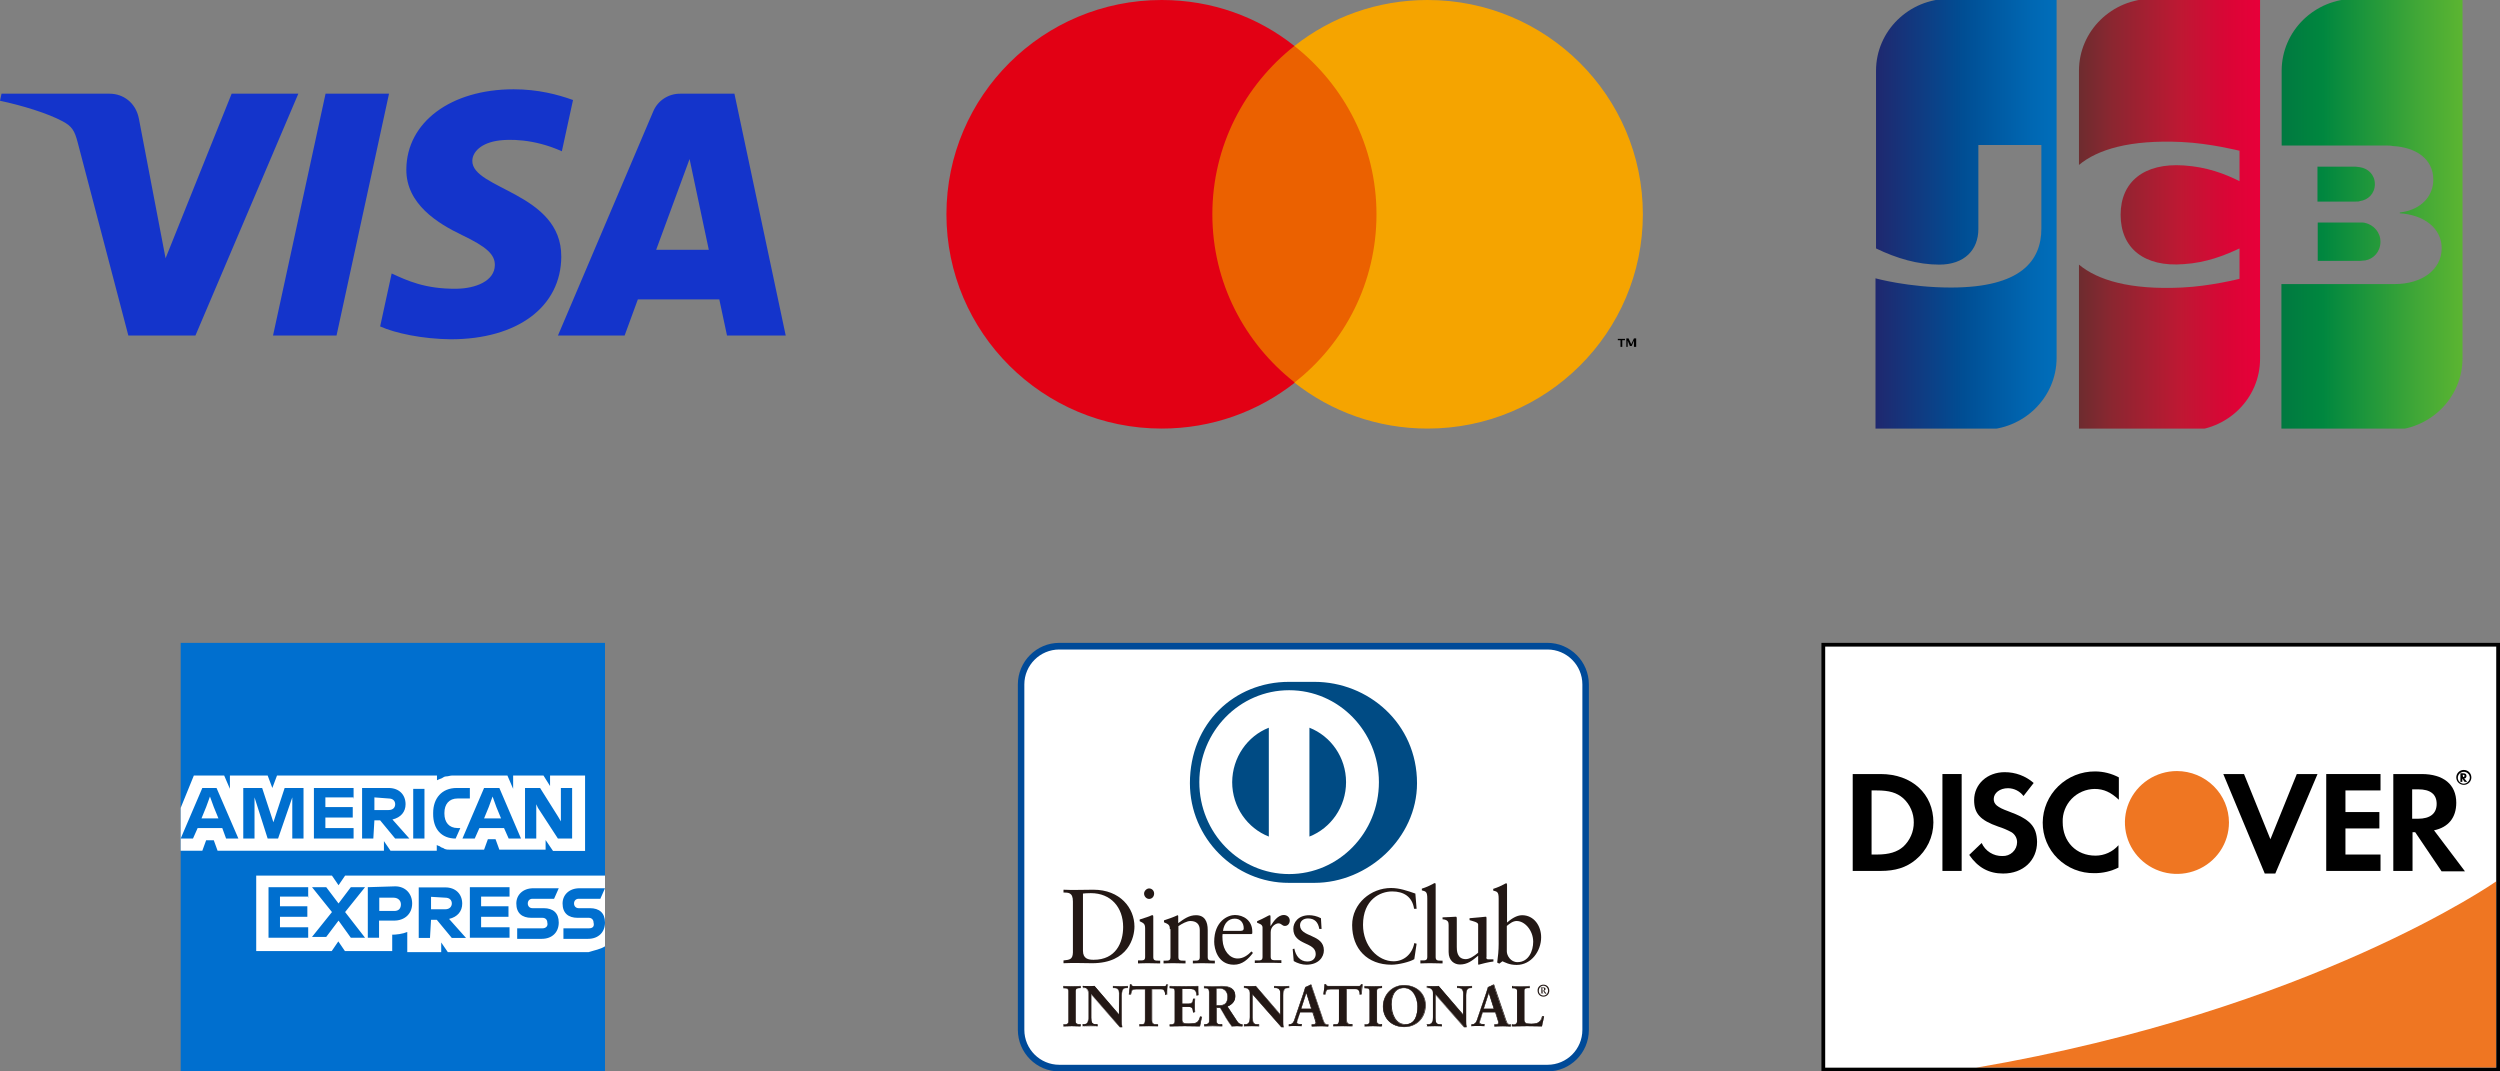
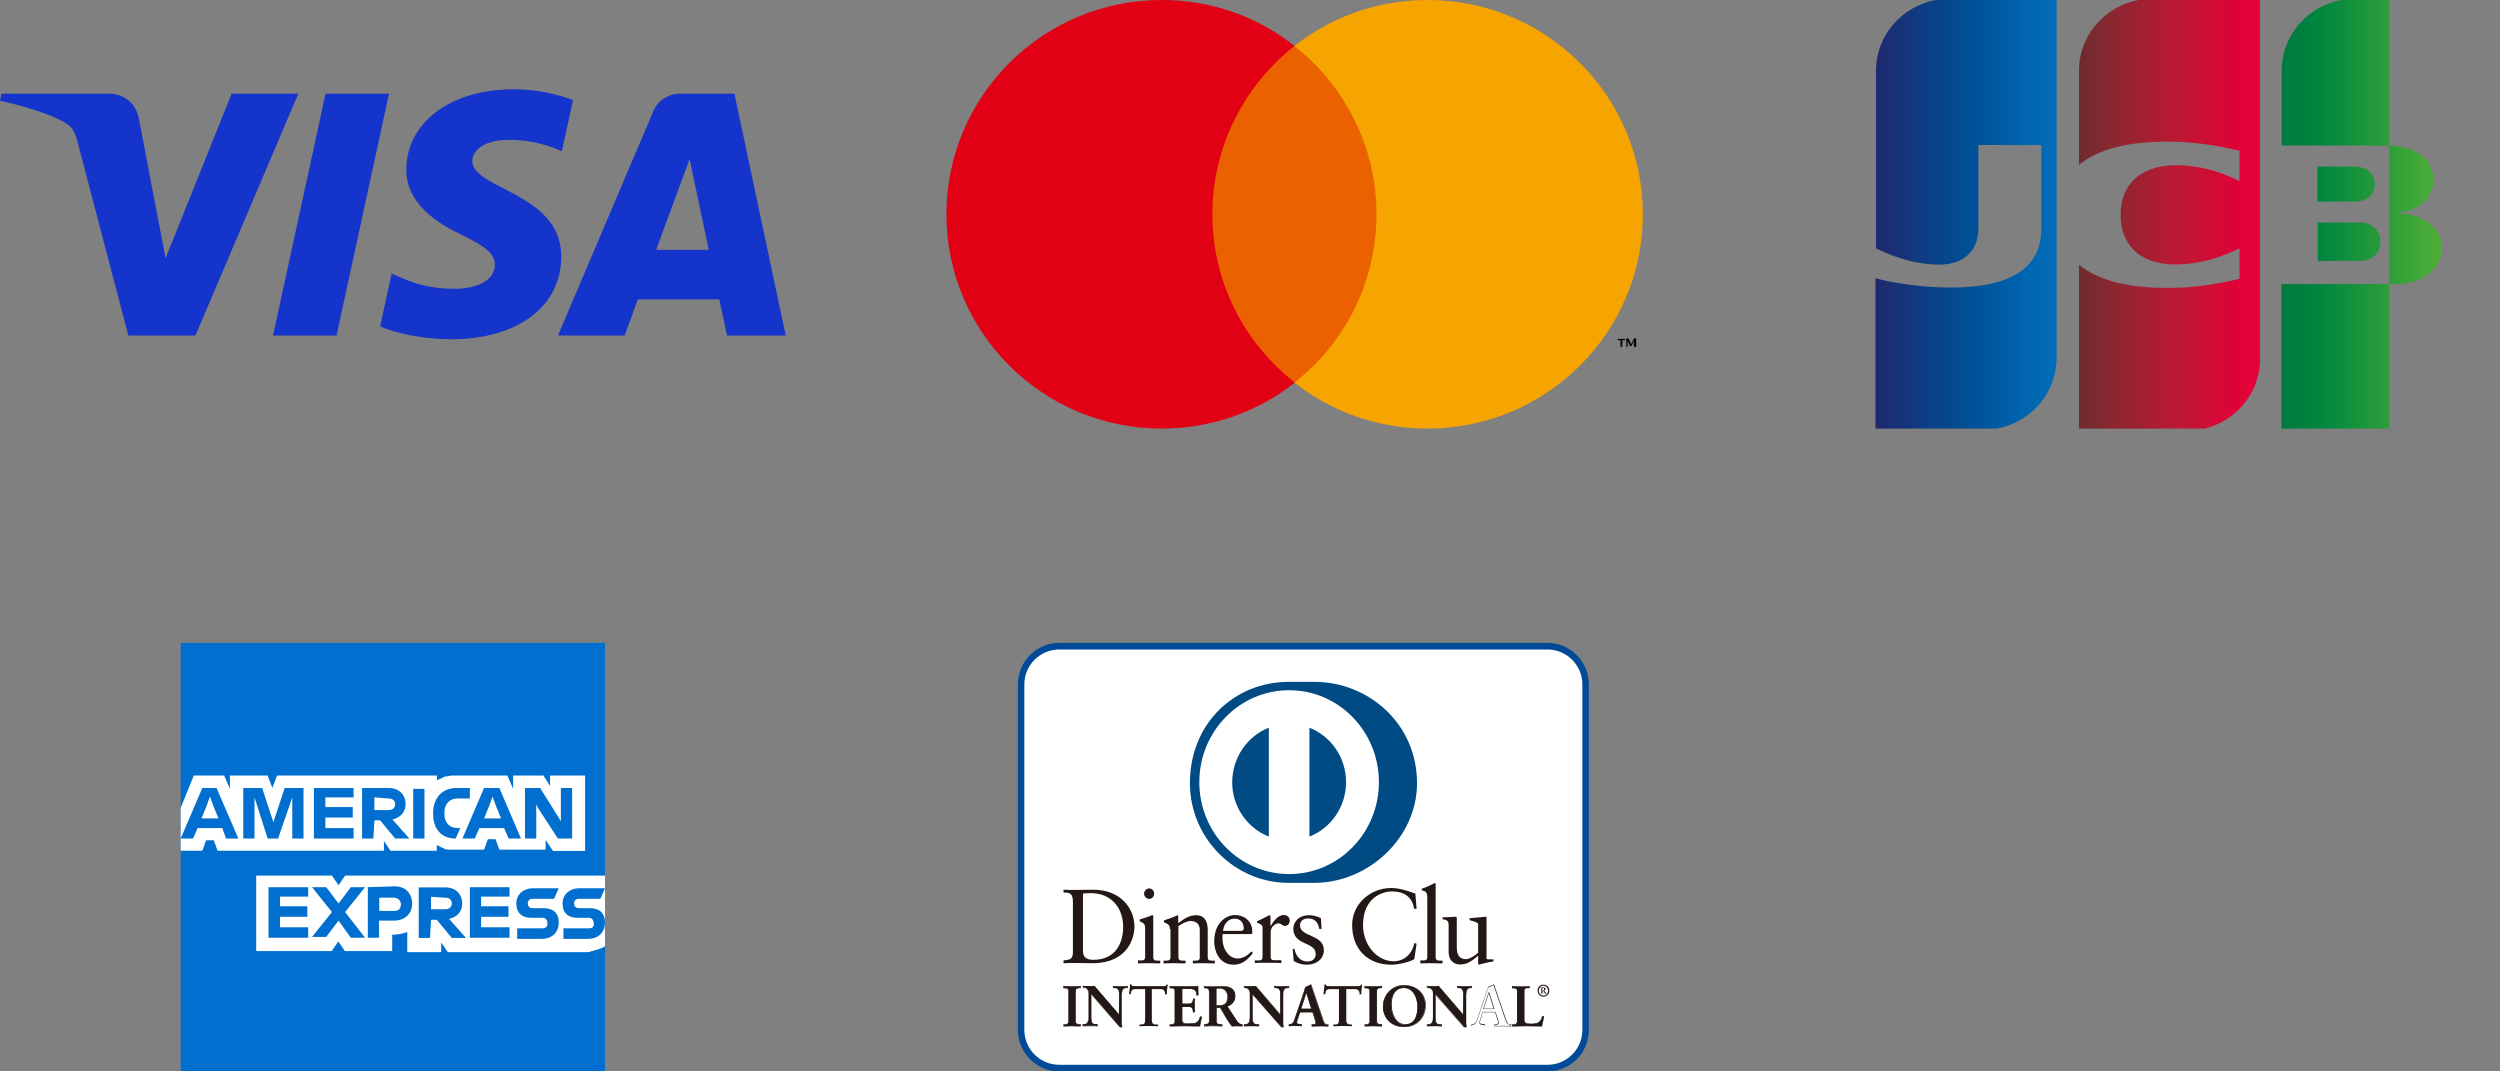
<svg xmlns="http://www.w3.org/2000/svg" viewBox="0 0 140 60" fill="none">
  <rect x="0" y="0" width="140" height="60" fill="#808080" stroke="none" />
  <g clip-path="url(#clip0_6837_75433)">
    <path d="M16.706 5.247L10.945 18.788H7.187L4.352 7.983C4.18 7.317 4.031 7.073 3.507 6.793C2.653 6.336 1.242 5.908 0 5.642L0.085 5.247H6.135C6.906 5.247 7.599 5.753 7.775 6.628L9.272 14.463L12.972 5.246L16.706 5.247ZM31.431 14.367C31.446 10.793 26.415 10.597 26.45 9C26.46 8.514 26.931 7.998 27.958 7.866C28.467 7.8 29.871 7.75 31.464 8.472L32.089 5.6C31.233 5.294 30.132 5 28.763 5C25.249 5 22.776 6.841 22.755 9.476C22.732 11.425 24.519 12.513 25.867 13.161C27.253 13.824 27.717 14.251 27.712 14.844C27.702 15.752 26.607 16.154 25.584 16.169C23.796 16.196 22.76 15.693 21.933 15.314L21.288 18.28C22.119 18.656 23.652 18.984 25.242 19C28.978 19 31.421 17.182 31.432 14.367H31.431ZM40.712 18.788H44L41.128 5.247H38.094C37.77 5.244 37.452 5.338 37.182 5.515C36.913 5.692 36.703 5.945 36.581 6.241L31.246 18.788H34.979L35.72 16.766H40.281L40.712 18.788ZM36.745 13.99L38.616 8.906L39.693 13.99H36.745ZM21.785 5.247L18.846 18.788H15.29L18.231 5.247H21.785Z" fill="#1434CB" />
    <path d="M77.762 2.575H67.215V21.45H77.762V2.575Z" fill="#EB6100" />
    <path d="M67.892 12C67.892 8.175 69.7 4.775 72.487 2.575C70.453 0.95 67.867 0 65.054 0C58.399 0 53 5.375 53 12C53 18.625 58.399 24 65.054 24C67.867 24 70.453 23.05 72.513 21.425C69.7 19.225 67.892 15.825 67.892 12Z" fill="#E20014" />
    <path d="M92 12C92 18.625 86.601 24 79.946 24C77.133 24 74.546 23.05 72.487 21.425C75.3 19.225 77.083 15.825 77.083 12C77.083 8.175 75.275 4.775 72.487 2.575C74.546 0.95 77.133 0 79.946 0C86.601 0 92 5.375 92 12Z" fill="#F5A400" />
    <path d="M90.848 19.426V19.051H90.999V18.976H90.597V19.051H90.747V19.426H90.848ZM91.626 19.426V18.951H91.501L91.35 19.276L91.199 18.951H91.074V19.426H91.149V19.076L91.275 19.376H91.375L91.501 19.076V19.426H91.626Z" fill="black" />
    <g clip-path="url(#clip1_6837_75433)">
      <path d="M129.793 14.609H132.168C132.24 14.609 132.396 14.581 132.467 14.581C132.922 14.498 133.306 14.093 133.306 13.535C133.306 13.005 132.922 12.6 132.467 12.488C132.396 12.46 132.268 12.46 132.168 12.46H129.793V14.609Z" fill="url(#paint0_linear_6837_75433)" />
-       <path d="M131.884 -0.07C129.622 -0.07 127.773 1.73 127.773 3.963V8.149H133.576C133.719 8.149 133.875 8.149 133.989 8.177C135.298 8.246 136.265 8.902 136.265 10.06C136.265 10.967 135.611 11.749 134.387 11.902V11.944C135.724 12.028 136.734 12.767 136.734 13.898C136.734 15.112 135.611 15.907 134.117 15.907H127.759V24.098H133.79C136.051 24.098 137.901 22.298 137.901 20.065V-0.07H131.884Z" fill="url(#paint1_linear_6837_75433)" />
+       <path d="M131.884 -0.07C129.622 -0.07 127.773 1.73 127.773 3.963V8.149H133.576C133.719 8.149 133.875 8.149 133.989 8.177C135.298 8.246 136.265 8.902 136.265 10.06C136.265 10.967 135.611 11.749 134.387 11.902V11.944C135.724 12.028 136.734 12.767 136.734 13.898C136.734 15.112 135.611 15.907 134.117 15.907H127.759V24.098H133.79V-0.07H131.884Z" fill="url(#paint1_linear_6837_75433)" />
      <path d="M132.993 10.312C132.993 9.781 132.609 9.432 132.154 9.363C132.111 9.363 131.997 9.335 131.926 9.335H129.778V11.288H131.926C131.997 11.288 132.125 11.288 132.154 11.26C132.609 11.204 132.993 10.842 132.993 10.312Z" fill="url(#paint2_linear_6837_75433)" />
      <path d="M109.168 -0.07C106.906 -0.07 105.057 1.73 105.057 3.963V13.912C106.209 14.47 107.404 14.819 108.599 14.819C110.021 14.819 110.789 13.981 110.789 12.823V8.121H114.317V12.795C114.317 14.609 113.165 16.102 109.253 16.102C106.877 16.102 105.028 15.586 105.028 15.586V24.07H111.059C113.321 24.07 115.17 22.27 115.17 20.037V-0.07C115.184 -0.07 109.168 -0.07 109.168 -0.07Z" fill="url(#paint3_linear_6837_75433)" />
      <path d="M120.533 -0.07C118.271 -0.07 116.422 1.73 116.422 3.963V9.237C117.46 8.372 119.267 7.814 122.183 7.953C123.747 8.023 125.412 8.442 125.412 8.442V10.144C124.572 9.726 123.577 9.349 122.296 9.265C120.077 9.112 118.755 10.172 118.755 12.028C118.755 13.912 120.092 14.972 122.296 14.791C123.577 14.707 124.572 14.302 125.412 13.912V15.614C125.412 15.614 123.762 16.032 122.183 16.102C119.267 16.242 117.46 15.684 116.422 14.819V24.125H122.453C124.715 24.125 126.564 22.326 126.564 20.093V-0.07C126.564 -0.07 120.533 -0.07 120.533 -0.07Z" fill="url(#paint4_linear_6837_75433)" />
    </g>
    <g clip-path="url(#clip2_6837_75433)">
      <path d="M33.88 48.986V36.002H10.118V60.002H33.88V52.994C33.833 52.994 33.88 48.986 33.88 48.986Z" fill="#006FCF" />
      <path d="M30.97 47.654H32.764V43.43H30.803V44.018L30.435 43.43H28.736V44.174L28.415 43.43H25.683C25.576 43.43 25.421 43.43 25.314 43.43C25.207 43.43 25.1 43.478 24.993 43.478C24.887 43.478 24.839 43.526 24.732 43.586C24.625 43.634 24.578 43.634 24.471 43.694V43.586V43.43H15.512L15.251 44.126L14.989 43.43H12.875V44.174L12.554 43.43H10.855L10.118 45.242V47.642H11.33L11.544 47.054H11.972L12.185 47.642H21.5V47.102L21.869 47.642H24.459V47.534V47.318C24.506 47.366 24.613 47.366 24.673 47.426C24.72 47.474 24.827 47.474 24.887 47.534C24.993 47.582 25.1 47.582 25.207 47.582C25.314 47.582 25.469 47.582 25.576 47.582H27.108L27.322 46.994H27.75L27.964 47.582H30.554V47.042L30.97 47.654ZM33.88 52.994V49.034H19.326L18.958 49.574L18.59 49.034H14.348V53.258H18.578L18.946 52.718L19.314 53.258H21.964V52.346H21.857C22.225 52.346 22.546 52.298 22.807 52.19V53.318H24.708V52.778L25.077 53.318H32.966C33.298 53.21 33.619 53.162 33.88 52.994Z" fill="white" />
      <path d="M32.978 51.986H31.552V52.575H32.93C33.512 52.575 33.88 52.203 33.88 51.663C33.88 51.123 33.56 50.858 33.037 50.858H32.407C32.253 50.858 32.146 50.751 32.146 50.594C32.146 50.438 32.253 50.331 32.407 50.331H33.619L33.88 49.742H32.455C31.873 49.742 31.504 50.114 31.504 50.594C31.504 51.135 31.825 51.398 32.348 51.398H32.978C33.132 51.398 33.239 51.507 33.239 51.663C33.298 51.879 33.191 51.986 32.978 51.986ZM30.387 51.986H28.962V52.575H30.34C30.922 52.575 31.29 52.203 31.29 51.663C31.29 51.123 30.97 50.858 30.447 50.858H29.817C29.663 50.858 29.556 50.751 29.556 50.594C29.556 50.438 29.663 50.331 29.817 50.331H31.029L31.29 49.742H29.865C29.282 49.742 28.914 50.114 28.914 50.594C28.914 51.135 29.235 51.398 29.758 51.398H30.387C30.542 51.398 30.649 51.507 30.649 51.663C30.708 51.879 30.542 51.986 30.387 51.986ZM28.534 50.27V49.682H26.312V52.514H28.534V51.926H26.942V51.339H28.475V50.751H26.942V50.211H28.534C28.534 50.222 28.534 50.27 28.534 50.27ZM24.934 50.27C25.195 50.27 25.302 50.426 25.302 50.594C25.302 50.751 25.195 50.919 24.934 50.919H24.138V50.222L24.934 50.27ZM24.138 51.507H24.459L25.302 52.526H26.098L25.148 51.459C25.623 51.35 25.884 51.026 25.884 50.606C25.884 50.066 25.516 49.694 24.934 49.694H23.449V52.526H24.079L24.138 51.507ZM22.451 50.642C22.451 50.858 22.344 51.014 22.082 51.014H21.239V50.27H22.035C22.285 50.27 22.451 50.426 22.451 50.642ZM20.597 49.682V52.514H21.227V51.554H22.071C22.653 51.554 23.081 51.182 23.081 50.594C23.081 50.054 22.712 49.635 22.13 49.635L20.597 49.682ZM19.647 52.514H20.443L19.326 51.075L20.443 49.682H19.647L18.958 50.594L18.269 49.682H17.473L18.59 51.075L17.473 52.467H18.269L18.958 51.554L19.647 52.514ZM17.259 50.27V49.682H15.037V52.514H17.259V51.926H15.679V51.339H17.211V50.751H15.679V50.211H17.271V50.27H17.259ZM30.126 45.242L31.243 46.959H32.039V44.127H31.409V45.998L31.255 45.734L30.245 44.127H29.401V46.959H30.031V45.038L30.126 45.242ZM27.37 45.194L27.584 44.606L27.797 45.194L28.059 45.831H27.108L27.37 45.194ZM28.486 46.959H29.176L27.964 44.127H27.108L25.896 46.959H26.585L26.847 46.37H28.225L28.486 46.959ZM25.516 46.959L25.778 46.37H25.623C25.148 46.37 24.887 46.047 24.887 45.566V45.519C24.887 45.038 25.148 44.715 25.623 44.715H26.312V44.127H25.576C24.732 44.127 24.257 44.715 24.257 45.519V45.566C24.245 46.419 24.72 46.959 25.516 46.959ZM23.14 46.959H23.77V45.675V44.175H23.14V45.614V46.959ZM21.762 44.715C22.023 44.715 22.13 44.87 22.13 45.038C22.13 45.206 22.023 45.362 21.762 45.362H20.966V44.654L21.762 44.715ZM20.966 45.938H21.287L22.13 46.959H22.926L21.976 45.891C22.451 45.782 22.712 45.459 22.712 45.038C22.712 44.498 22.344 44.127 21.762 44.127H20.277V46.959H20.906L20.966 45.938ZM19.801 44.715V44.127H17.579V46.959H19.801V46.37H18.221V45.782H19.754V45.194H18.221V44.654H19.813V44.715H19.801ZM14.989 46.959H15.572L16.368 44.654V46.959H16.997V44.127H15.94L15.31 46.047L14.681 44.127H13.623V46.959H14.253V44.654L14.989 46.959ZM11.544 45.194L11.758 44.606L11.972 45.194L12.233 45.831H11.283L11.544 45.194ZM12.661 46.959H13.35L12.126 44.127H11.33L10.118 46.959H10.807L11.069 46.37H12.447L12.661 46.959Z" fill="#006FCF" />
    </g>
    <g clip-path="url(#clip3_6837_75433)">
      <path d="M88.801 57.672C88.801 58.86 87.84 59.82 86.656 59.82H59.321C58.137 59.82 57.176 58.86 57.176 57.672V38.328C57.176 37.14 58.137 36.18 59.321 36.18H86.656C87.84 36.18 88.801 37.14 88.801 38.328V57.672Z" fill="white" />
      <path d="M57.363 38.328V57.672C57.363 58.752 58.242 59.628 59.321 59.628H86.656C87.746 59.628 88.613 58.752 88.613 57.672V38.328C88.613 37.248 87.734 36.372 86.656 36.372H59.321C58.242 36.372 57.363 37.248 57.363 38.328ZM59.321 60C58.043 60 57 58.956 57 57.672V38.328C57 37.044 58.043 36 59.321 36H86.656C87.933 36 88.977 37.044 88.977 38.328V57.672C88.977 58.968 87.933 60 86.656 60H59.321Z" fill="#004A98" />
      <path d="M60.646 53.244C60.646 53.7 60.962 53.748 61.244 53.748C62.486 53.748 62.896 52.788 62.896 51.912C62.896 50.808 62.205 50.016 61.091 50.016C60.857 50.016 60.751 50.028 60.646 50.04V53.244V53.244ZM60.083 50.484C60.083 49.956 59.813 49.992 59.556 49.98V49.824C59.778 49.836 60.013 49.836 60.236 49.836C60.482 49.836 60.81 49.824 61.232 49.824C62.721 49.824 63.529 50.844 63.529 51.888C63.529 52.476 63.201 53.94 61.161 53.94C60.868 53.94 60.599 53.928 60.329 53.928C60.071 53.928 59.813 53.928 59.556 53.94V53.784C59.896 53.748 60.071 53.736 60.083 53.34V50.484V50.484Z" fill="#231815" />
      <path d="M64.35 50.34C64.197 50.34 64.068 50.196 64.068 50.04C64.068 49.896 64.209 49.752 64.35 49.752C64.502 49.752 64.631 49.872 64.631 50.04C64.631 50.208 64.514 50.34 64.35 50.34ZM63.74 53.784H63.846C64.01 53.784 64.127 53.784 64.127 53.592V51.996C64.127 51.732 64.045 51.696 63.822 51.588V51.492C64.092 51.408 64.42 51.3 64.444 51.276C64.479 51.252 64.514 51.252 64.549 51.252C64.573 51.252 64.584 51.288 64.584 51.336V53.604C64.584 53.796 64.713 53.796 64.877 53.796H64.971V53.952C64.772 53.952 64.573 53.94 64.362 53.94C64.15 53.94 63.951 53.94 63.728 53.952V53.784H63.74Z" fill="#231815" />
      <path d="M65.511 52.032C65.511 51.816 65.452 51.756 65.183 51.648V51.54C65.429 51.456 65.663 51.384 65.945 51.252C65.956 51.252 65.98 51.264 65.98 51.312V51.696C66.308 51.456 66.589 51.252 66.976 51.252C67.468 51.252 67.632 51.612 67.632 52.08V53.604C67.632 53.796 67.761 53.796 67.925 53.796H68.031V53.952C67.832 53.952 67.632 53.94 67.421 53.94C67.21 53.94 67.011 53.94 66.8 53.952V53.796H66.906C67.07 53.796 67.187 53.796 67.187 53.604V52.08C67.187 51.744 66.988 51.576 66.659 51.576C66.472 51.576 66.179 51.732 65.991 51.864V53.604C65.991 53.796 66.12 53.796 66.284 53.796H66.39V53.952C66.191 53.952 65.991 53.94 65.78 53.94C65.569 53.94 65.37 53.94 65.159 53.952V53.796H65.265C65.429 53.796 65.546 53.796 65.546 53.604V52.032H65.511Z" fill="#231815" />
      <path d="M69.484 52.128C69.624 52.128 69.648 52.056 69.648 51.984C69.648 51.684 69.472 51.444 69.144 51.444C68.792 51.444 68.546 51.708 68.487 52.128H69.484ZM68.464 52.32C68.452 52.368 68.452 52.464 68.464 52.656C68.499 53.22 68.851 53.676 69.308 53.676C69.624 53.676 69.871 53.496 70.082 53.28L70.164 53.364C69.894 53.724 69.566 54.024 69.097 54.024C68.183 54.024 67.995 53.112 67.995 52.74C67.995 51.588 68.757 51.24 69.156 51.24C69.624 51.24 70.128 51.54 70.128 52.164C70.128 52.2 70.128 52.236 70.128 52.272L70.082 52.308H68.464V52.32Z" fill="#231815" />
      <path d="M70.269 53.784H70.421C70.585 53.784 70.702 53.784 70.702 53.592V51.936C70.702 51.756 70.491 51.72 70.397 51.672V51.588C70.82 51.408 71.042 51.252 71.101 51.252C71.136 51.252 71.148 51.264 71.148 51.324V51.852H71.159C71.3 51.624 71.546 51.24 71.898 51.24C72.038 51.24 72.226 51.336 72.226 51.552C72.226 51.708 72.121 51.852 71.957 51.852C71.781 51.852 71.781 51.708 71.581 51.708C71.488 51.708 71.159 51.84 71.159 52.2V53.58C71.159 53.772 71.277 53.772 71.441 53.772H71.757V53.928C71.441 53.916 71.195 53.916 70.948 53.916C70.714 53.916 70.468 53.916 70.269 53.928V53.784V53.784Z" fill="#231815" />
      <path d="M72.484 53.124C72.555 53.508 72.789 53.844 73.211 53.844C73.551 53.844 73.68 53.628 73.68 53.424C73.68 52.728 72.426 52.956 72.426 52.008C72.426 51.672 72.684 51.252 73.317 51.252C73.504 51.252 73.75 51.3 73.973 51.42L74.008 52.02H73.879C73.821 51.648 73.621 51.432 73.246 51.432C73.012 51.432 72.801 51.564 72.801 51.816C72.801 52.5 74.137 52.296 74.137 53.22C74.137 53.604 73.832 54.024 73.153 54.024C72.918 54.024 72.648 53.94 72.449 53.82L72.391 53.148L72.484 53.124Z" fill="#231815" />
      <path d="M79.33 50.892H79.189C79.084 50.208 78.603 49.92 77.959 49.92C77.29 49.92 76.329 50.376 76.329 51.792C76.329 52.98 77.162 53.832 78.041 53.832C78.615 53.832 79.084 53.436 79.201 52.812L79.33 52.848L79.201 53.712C78.955 53.868 78.31 54.024 77.923 54.024C76.575 54.024 75.72 53.136 75.72 51.804C75.72 50.592 76.775 49.728 77.9 49.728C78.369 49.728 78.814 49.884 79.26 50.04L79.33 50.892Z" fill="#231815" />
      <path d="M79.541 53.784H79.647C79.811 53.784 79.928 53.784 79.928 53.592V50.316C79.928 49.932 79.846 49.92 79.623 49.86V49.764C79.858 49.692 80.092 49.584 80.221 49.512C80.279 49.476 80.326 49.452 80.35 49.452C80.385 49.452 80.397 49.488 80.397 49.536V53.604C80.397 53.796 80.526 53.796 80.69 53.796H80.784V53.952C80.584 53.952 80.385 53.94 80.174 53.94C79.963 53.94 79.764 53.94 79.541 53.952V53.784V53.784Z" fill="#231815" />
      <path d="M83.233 53.616C83.233 53.724 83.292 53.724 83.397 53.724C83.467 53.724 83.549 53.724 83.632 53.724V53.844C83.385 53.868 82.916 53.988 82.799 54.024L82.776 54V53.52C82.436 53.808 82.166 54.012 81.756 54.012C81.451 54.012 81.123 53.808 81.123 53.316V51.804C81.123 51.648 81.1 51.504 80.783 51.48V51.372C80.994 51.372 81.451 51.336 81.522 51.336C81.58 51.336 81.58 51.372 81.58 51.504V53.028C81.58 53.208 81.58 53.712 82.084 53.712C82.284 53.712 82.541 53.556 82.776 53.352V51.768C82.776 51.648 82.495 51.588 82.295 51.528V51.42C82.811 51.384 83.139 51.336 83.198 51.336C83.245 51.336 83.245 51.372 83.245 51.444V53.616H83.233Z" fill="#231815" />
-       <path d="M84.382 53.28C84.382 53.508 84.593 53.88 84.98 53.88C85.601 53.88 85.859 53.256 85.859 52.74C85.859 52.104 85.39 51.576 84.933 51.576C84.722 51.576 84.546 51.72 84.382 51.852V53.28ZM84.382 51.672C84.617 51.468 84.921 51.252 85.238 51.252C85.906 51.252 86.304 51.852 86.304 52.488C86.304 53.256 85.753 54.036 84.933 54.036C84.511 54.036 84.288 53.892 84.136 53.832L83.96 53.964L83.843 53.904C83.89 53.556 83.925 53.22 83.925 52.86V50.328C83.925 49.944 83.843 49.932 83.62 49.872V49.776C83.855 49.704 84.089 49.596 84.218 49.524C84.276 49.488 84.323 49.464 84.347 49.464C84.382 49.464 84.394 49.5 84.394 49.548V51.672H84.382Z" fill="#231815" />
      <path d="M59.556 57.372H59.603C59.72 57.372 59.837 57.36 59.837 57.192V55.512C59.837 55.344 59.72 55.332 59.603 55.332H59.556V55.236C59.673 55.236 59.86 55.248 60.025 55.248C60.177 55.248 60.364 55.236 60.517 55.236V55.332H60.47C60.353 55.332 60.236 55.344 60.236 55.512V57.192C60.236 57.36 60.353 57.372 60.47 57.372H60.517V57.468C60.364 57.468 60.177 57.456 60.025 57.456C59.872 57.456 59.685 57.468 59.567 57.468V57.372H59.556Z" fill="#231815" />
      <path d="M60.493 57.456V57.384H60.458C60.341 57.384 60.212 57.36 60.212 57.192V55.512C60.212 55.332 60.341 55.32 60.458 55.32H60.493V55.248C60.353 55.248 60.165 55.26 60.013 55.26C59.86 55.26 59.685 55.248 59.567 55.248V55.32H59.603C59.72 55.32 59.849 55.344 59.849 55.512V57.192C59.849 57.372 59.72 57.384 59.603 57.384H59.567V57.456C59.685 57.456 59.86 57.444 60.013 57.444C60.165 57.444 60.341 57.456 60.493 57.456ZM60.505 57.48C60.353 57.48 60.165 57.468 60.013 57.468C59.86 57.468 59.673 57.48 59.556 57.48H59.544V57.468V57.372V57.36H59.556H59.603C59.72 57.36 59.825 57.348 59.825 57.192V55.512C59.825 55.356 59.72 55.344 59.603 55.344H59.544V55.32V55.212H59.556C59.673 55.212 59.872 55.224 60.025 55.224C60.177 55.224 60.364 55.212 60.517 55.212V55.224V55.332H60.505H60.458C60.341 55.332 60.236 55.344 60.236 55.5V57.18C60.236 57.336 60.341 57.348 60.458 57.348H60.517V57.36V57.468H60.505V57.48Z" fill="#231815" />
      <path d="M62.662 56.832L62.673 55.62C62.673 55.356 62.498 55.32 62.404 55.32H62.333V55.224C62.486 55.224 62.627 55.236 62.767 55.236C62.896 55.236 63.025 55.224 63.154 55.224V55.32H63.095C62.966 55.32 62.814 55.344 62.814 55.728V57.192C62.814 57.3 62.814 57.42 62.837 57.516H62.72L61.103 55.668V56.988C61.103 57.264 61.161 57.36 61.396 57.36H61.454V57.456C61.325 57.456 61.185 57.444 61.056 57.444C60.915 57.444 60.774 57.456 60.634 57.456V57.36H60.681C60.892 57.36 60.962 57.204 60.962 56.952V55.596C60.962 55.416 60.821 55.308 60.681 55.308H60.645V55.212C60.763 55.212 60.892 55.224 61.009 55.224C61.103 55.224 61.196 55.212 61.29 55.212L62.662 56.832Z" fill="#231815" />
      <path d="M62.72 57.504H62.826C62.814 57.408 62.814 57.3 62.814 57.192V55.728C62.814 55.344 62.966 55.308 63.107 55.308H63.142V55.236C63.013 55.236 62.896 55.248 62.767 55.248C62.627 55.248 62.486 55.236 62.345 55.236V55.308H62.392C62.486 55.308 62.673 55.356 62.673 55.62V56.832L62.662 56.844L62.65 56.856L61.255 55.248C61.161 55.248 61.068 55.26 60.974 55.26C60.856 55.26 60.739 55.248 60.622 55.248V55.32H60.645C60.798 55.32 60.939 55.44 60.939 55.62V56.976C60.939 57.228 60.868 57.396 60.645 57.396H60.61V57.468C60.751 57.468 60.88 57.456 61.021 57.456C61.15 57.456 61.279 57.468 61.407 57.468V57.396H61.372C61.126 57.396 61.068 57.288 61.068 57.012V55.656L62.72 57.504ZM62.837 57.528H62.709L61.114 55.716V57C61.114 57.276 61.161 57.36 61.396 57.36H61.466V57.372V57.48H61.454C61.314 57.48 61.185 57.468 61.056 57.468C60.915 57.468 60.775 57.48 60.634 57.48H60.622V57.468V57.36H60.634H60.681C60.892 57.36 60.95 57.228 60.95 56.964V55.608C60.95 55.44 60.81 55.332 60.681 55.332H60.622V55.32V55.212H60.634C60.751 55.212 60.88 55.224 60.997 55.224C61.091 55.224 61.185 55.212 61.29 55.212L62.662 56.796V55.62C62.662 55.368 62.498 55.332 62.404 55.332H62.322V55.32V55.212H62.333C62.486 55.212 62.627 55.224 62.767 55.224C62.896 55.224 63.025 55.212 63.154 55.212H63.166V55.224V55.332H63.154H63.095C62.966 55.332 62.837 55.344 62.826 55.728V57.192C62.826 57.3 62.826 57.42 62.849 57.516V57.528H62.837V57.528Z" fill="#231815" />
      <path d="M63.611 55.392C63.377 55.392 63.365 55.452 63.318 55.68H63.225C63.236 55.596 63.248 55.5 63.26 55.404C63.272 55.308 63.283 55.224 63.283 55.128H63.353C63.377 55.224 63.459 55.224 63.541 55.224H65.159C65.241 55.224 65.323 55.224 65.323 55.128L65.393 55.14C65.381 55.224 65.37 55.308 65.358 55.404C65.346 55.488 65.346 55.572 65.346 55.668L65.252 55.704C65.241 55.584 65.229 55.392 65.018 55.392H64.502V57.096C64.502 57.348 64.608 57.372 64.76 57.372H64.854V57.468C64.737 57.468 64.514 57.456 64.338 57.456C64.151 57.456 63.928 57.468 63.811 57.468V57.372H63.869C64.045 57.372 64.127 57.36 64.127 57.108V55.392H63.611V55.392Z" fill="#231815" />
-       <path d="M64.854 57.48C64.725 57.48 64.514 57.468 64.338 57.468C64.151 57.468 63.928 57.48 63.811 57.48H63.799V57.468V57.36H63.811H63.869C64.045 57.36 64.115 57.348 64.115 57.108V55.404H63.611V55.392V55.38H64.139V57.108C64.139 57.36 64.033 57.396 63.869 57.396H63.822V57.468C63.951 57.468 64.162 57.456 64.338 57.456C64.502 57.456 64.713 57.468 64.831 57.468V57.396H64.784C64.631 57.396 64.514 57.36 64.514 57.108V55.392H65.041C65.252 55.392 65.276 55.572 65.288 55.692L65.358 55.668C65.358 55.584 65.358 55.5 65.37 55.416C65.381 55.332 65.393 55.248 65.405 55.164L65.358 55.152C65.346 55.248 65.252 55.248 65.182 55.248H63.553H63.541C63.471 55.248 63.389 55.248 63.353 55.152H63.307C63.307 55.236 63.295 55.332 63.283 55.416C63.272 55.5 63.26 55.584 63.248 55.668H63.318C63.365 55.44 63.389 55.368 63.623 55.38V55.392V55.404C63.389 55.404 63.4 55.452 63.342 55.68V55.692H63.33H63.213V55.68C63.225 55.596 63.236 55.5 63.248 55.404C63.26 55.32 63.272 55.224 63.272 55.14V55.128H63.283H63.365V55.14C63.389 55.224 63.447 55.224 63.529 55.224H63.541H65.159C65.241 55.224 65.311 55.224 65.311 55.14V55.128H65.323L65.417 55.14V55.152C65.405 55.236 65.393 55.32 65.381 55.416C65.37 55.5 65.37 55.584 65.37 55.68V55.692H65.358L65.252 55.728V55.704C65.241 55.584 65.229 55.404 65.03 55.404H64.526V57.096C64.526 57.336 64.62 57.36 64.772 57.36H64.842V57.372V57.48H64.854Z" fill="#231815" />
      <path d="M65.511 57.372H65.558C65.675 57.372 65.792 57.36 65.792 57.192V55.512C65.792 55.344 65.675 55.332 65.558 55.332H65.511V55.236C65.698 55.236 66.026 55.248 66.296 55.248C66.554 55.248 66.882 55.236 67.093 55.236C67.093 55.368 67.093 55.584 67.105 55.728L67.011 55.752C66.999 55.548 66.964 55.38 66.624 55.38H66.191V56.22H66.566C66.753 56.22 66.8 56.112 66.812 55.944H66.906C66.894 56.064 66.894 56.196 66.894 56.316C66.894 56.436 66.894 56.556 66.906 56.676L66.812 56.7C66.788 56.508 66.788 56.388 66.566 56.388H66.191V57.132C66.191 57.336 66.366 57.336 66.577 57.336C66.953 57.336 67.117 57.312 67.21 56.94L67.292 56.964C67.257 57.132 67.21 57.3 67.187 57.468C66.988 57.468 66.624 57.456 66.343 57.456C66.062 57.456 65.687 57.468 65.511 57.468V57.372Z" fill="#231815" />
      <path d="M67.175 57.456C67.199 57.288 67.234 57.132 67.281 56.976L67.222 56.964C67.128 57.324 66.941 57.36 66.577 57.348C66.378 57.348 66.179 57.348 66.179 57.12V56.364H66.566C66.788 56.364 66.812 56.496 66.824 56.676L66.894 56.664C66.882 56.544 66.882 56.424 66.882 56.304C66.882 56.184 66.882 56.064 66.894 55.944H66.824C66.8 56.112 66.753 56.232 66.566 56.232H66.179V55.368H66.624C66.953 55.368 66.999 55.536 67.023 55.74L67.093 55.716C67.093 55.62 67.081 55.512 67.081 55.404C67.081 55.344 67.081 55.296 67.081 55.248C66.87 55.248 66.554 55.26 66.296 55.26C66.038 55.26 65.722 55.248 65.534 55.248V55.32H65.558C65.675 55.32 65.804 55.344 65.804 55.512V57.192C65.804 57.372 65.675 57.384 65.558 57.384H65.522V57.456C65.71 57.456 66.062 57.444 66.343 57.444C66.624 57.444 66.976 57.456 67.175 57.456ZM67.187 57.48C66.988 57.48 66.624 57.468 66.343 57.468C66.062 57.468 65.687 57.48 65.511 57.48H65.499V57.468V57.372V57.36H65.511H65.558C65.675 57.36 65.769 57.348 65.78 57.192V55.512C65.78 55.356 65.675 55.344 65.558 55.344H65.499V55.32V55.212H65.511C65.698 55.212 66.026 55.224 66.296 55.224C66.554 55.224 66.882 55.212 67.093 55.212H67.105V55.224C67.105 55.272 67.105 55.332 67.105 55.392C67.105 55.5 67.105 55.62 67.117 55.716V55.728H67.105L66.999 55.752V55.74C66.976 55.536 66.953 55.38 66.636 55.38H66.214V56.196H66.577C66.753 56.196 66.788 56.1 66.812 55.932V55.92H66.824H66.929V55.932C66.917 56.052 66.917 56.184 66.917 56.304C66.917 56.424 66.917 56.544 66.929 56.664V56.676H66.917L66.812 56.7V56.688C66.788 56.496 66.788 56.388 66.577 56.388H66.214V57.12C66.214 57.312 66.378 57.312 66.577 57.312C66.953 57.312 67.105 57.288 67.199 56.928V56.916H67.21L67.316 56.94V56.952C67.281 57.12 67.234 57.288 67.21 57.456L67.187 57.48Z" fill="#231815" />
      <path d="M68.112 56.316H68.265C68.581 56.316 68.745 56.196 68.745 55.812C68.745 55.524 68.57 55.344 68.288 55.344C68.195 55.344 68.159 55.356 68.112 55.356V56.316V56.316ZM67.714 55.572C67.714 55.344 67.585 55.332 67.491 55.332H67.433V55.236C67.538 55.236 67.726 55.248 67.913 55.248C68.101 55.248 68.253 55.236 68.417 55.236C68.816 55.236 69.167 55.344 69.167 55.8C69.167 56.088 68.98 56.268 68.734 56.364L69.273 57.18C69.367 57.312 69.425 57.348 69.578 57.372V57.468C69.472 57.468 69.378 57.456 69.273 57.456C69.179 57.456 69.074 57.468 68.98 57.468C68.734 57.144 68.534 56.796 68.323 56.424H68.112V57.108C68.112 57.36 68.23 57.36 68.37 57.36H68.429V57.456C68.253 57.456 68.066 57.444 67.89 57.444C67.737 57.444 67.597 57.456 67.433 57.456V57.36H67.491C67.608 57.36 67.714 57.3 67.714 57.192V55.572Z" fill="#231815" />
      <path d="M68.265 56.292C68.57 56.292 68.734 56.184 68.734 55.812C68.734 55.536 68.558 55.356 68.288 55.356C68.206 55.356 68.159 55.368 68.124 55.368V56.292H68.265V56.292ZM68.112 56.328H68.101V55.344H68.112C68.159 55.344 68.195 55.332 68.288 55.332C68.57 55.332 68.757 55.524 68.757 55.812C68.757 56.196 68.581 56.328 68.265 56.328H68.112V56.328ZM68.112 56.412H68.323V56.424C68.523 56.796 68.734 57.144 68.968 57.456C69.062 57.456 69.167 57.444 69.261 57.444C69.367 57.444 69.46 57.456 69.554 57.456V57.384C69.402 57.36 69.343 57.324 69.249 57.192L68.699 56.352L68.71 56.34C68.956 56.244 69.132 56.064 69.132 55.788C69.132 55.344 68.792 55.236 68.406 55.236C68.241 55.236 68.089 55.248 67.901 55.248C67.714 55.248 67.526 55.236 67.433 55.236V55.308H67.48C67.573 55.308 67.714 55.32 67.714 55.56V57.192C67.714 57.324 67.597 57.384 67.48 57.384H67.433V57.456C67.585 57.456 67.726 57.444 67.878 57.444C68.054 57.444 68.23 57.456 68.406 57.456V57.384H68.37C68.23 57.384 68.101 57.36 68.101 57.108V56.412H68.112V56.412ZM69.578 57.48C69.472 57.48 69.378 57.468 69.273 57.468C69.179 57.468 69.074 57.48 68.968 57.48C68.722 57.156 68.523 56.808 68.323 56.448H68.136V57.12C68.136 57.36 68.23 57.36 68.382 57.36H68.452V57.372V57.48H68.441C68.265 57.48 68.077 57.468 67.901 57.468C67.749 57.468 67.608 57.48 67.444 57.48H67.433V57.468V57.36H67.491C67.608 57.36 67.702 57.312 67.702 57.204V55.572C67.702 55.344 67.597 55.344 67.491 55.344H67.421V55.32V55.212H67.433C67.538 55.212 67.726 55.224 67.913 55.224C68.101 55.224 68.253 55.212 68.417 55.212C68.816 55.212 69.179 55.32 69.179 55.788C69.179 56.076 68.992 56.256 68.745 56.364L69.273 57.168C69.355 57.3 69.414 57.336 69.566 57.36H69.578V57.372V57.48V57.48Z" fill="#231815" />
      <path d="M71.699 56.832V55.62C71.699 55.356 71.523 55.32 71.429 55.32H71.359V55.224C71.511 55.224 71.652 55.236 71.793 55.236C71.921 55.236 72.05 55.224 72.179 55.224V55.32H72.132C72.004 55.32 71.851 55.344 71.851 55.728V57.192C71.851 57.3 71.851 57.42 71.875 57.516H71.757L70.14 55.68V57C70.14 57.276 70.198 57.372 70.433 57.372H70.491V57.468C70.362 57.468 70.222 57.456 70.093 57.456C69.952 57.456 69.812 57.468 69.671 57.468V57.372H69.718C69.929 57.372 69.999 57.216 69.999 56.964V55.608C69.999 55.428 69.858 55.32 69.718 55.32H69.683V55.224C69.8 55.224 69.929 55.236 70.046 55.236C70.14 55.236 70.234 55.224 70.327 55.224L71.699 56.832Z" fill="#231815" />
      <path d="M71.769 57.504H71.875C71.863 57.408 71.863 57.3 71.863 57.192V55.728C71.863 55.344 72.027 55.308 72.156 55.308H72.191V55.236C72.062 55.236 71.945 55.248 71.816 55.248C71.675 55.248 71.535 55.236 71.394 55.236V55.308H71.453C71.546 55.308 71.734 55.356 71.734 55.62V56.832V56.844L71.722 56.856L70.327 55.248C70.234 55.248 70.14 55.26 70.046 55.26C69.929 55.26 69.812 55.248 69.694 55.248V55.32H69.718C69.87 55.32 70.011 55.44 70.011 55.62V56.976C70.011 57.228 69.941 57.396 69.718 57.396H69.683V57.468C69.823 57.468 69.952 57.456 70.093 57.456C70.222 57.456 70.351 57.468 70.48 57.468V57.396H70.445C70.198 57.396 70.14 57.288 70.14 57.012V55.656L71.769 57.504ZM71.886 57.528H71.757L70.163 55.716V57C70.163 57.276 70.21 57.36 70.445 57.36H70.515V57.372V57.48H70.503C70.362 57.48 70.234 57.468 70.105 57.468C69.964 57.468 69.823 57.48 69.683 57.48H69.659V57.468V57.36H69.671H69.718C69.929 57.36 69.987 57.228 69.987 56.964V55.608C69.987 55.44 69.847 55.332 69.718 55.332H69.659V55.32V55.212H69.671C69.788 55.212 69.917 55.224 70.034 55.224C70.128 55.224 70.222 55.212 70.327 55.212L71.699 56.796V55.62C71.699 55.368 71.535 55.332 71.441 55.332H71.359V55.32V55.212H71.371C71.523 55.212 71.664 55.224 71.804 55.224C71.933 55.224 72.062 55.212 72.191 55.212H72.203V55.224V55.332H72.191H72.144C72.015 55.332 71.886 55.344 71.875 55.728V57.192C71.875 57.3 71.875 57.42 71.898 57.516V57.528H71.886V57.528Z" fill="#231815" />
      <path d="M73.153 55.584L72.859 56.496H73.446L73.153 55.584ZM72.695 57.012C72.66 57.12 72.625 57.204 72.625 57.264C72.625 57.36 72.754 57.372 72.859 57.372H72.895V57.468C72.766 57.456 72.637 57.456 72.52 57.456C72.402 57.456 72.297 57.456 72.18 57.468V57.372H72.203C72.32 57.372 72.426 57.3 72.473 57.168L72.977 55.692C73.012 55.572 73.07 55.416 73.094 55.296C73.188 55.26 73.317 55.2 73.375 55.164C73.387 55.164 73.387 55.152 73.399 55.152C73.41 55.152 73.41 55.152 73.422 55.164C73.434 55.188 73.446 55.224 73.446 55.248L74.02 56.928C74.055 57.036 74.09 57.156 74.137 57.252C74.172 57.336 74.243 57.384 74.348 57.384H74.372V57.48C74.231 57.468 74.09 57.468 73.938 57.468C73.785 57.468 73.621 57.468 73.469 57.48V57.384H73.504C73.575 57.384 73.704 57.372 73.704 57.288C73.704 57.252 73.68 57.156 73.645 57.06L73.528 56.688H72.813L72.695 57.012Z" fill="#231815" />
      <path d="M72.871 56.484H73.422L73.153 55.62L72.871 56.484ZM72.836 56.508L73.141 55.572H73.153H73.164V55.584V55.572H73.176L73.469 56.508H72.836ZM73.481 57.456C73.633 57.456 73.786 57.444 73.938 57.444C74.079 57.444 74.219 57.456 74.36 57.456V57.384C74.254 57.384 74.184 57.336 74.137 57.252C74.102 57.156 74.055 57.036 74.02 56.928L73.446 55.248C73.434 55.224 73.422 55.188 73.422 55.176H73.41C73.399 55.176 73.399 55.176 73.387 55.176C73.328 55.212 73.2 55.284 73.106 55.308C73.082 55.428 73.035 55.584 72.989 55.704L72.484 57.18C72.438 57.324 72.332 57.396 72.203 57.396V57.468C72.309 57.468 72.414 57.456 72.531 57.456C72.649 57.456 72.778 57.468 72.895 57.468V57.396H72.871C72.766 57.396 72.625 57.384 72.625 57.264C72.625 57.204 72.66 57.12 72.695 57.012H72.707H72.695L72.801 56.664H73.528L73.657 57.048C73.692 57.156 73.715 57.24 73.715 57.288C73.715 57.384 73.575 57.396 73.504 57.396H73.481V57.456ZM74.36 57.48C74.219 57.468 74.079 57.468 73.926 57.468C73.774 57.468 73.621 57.48 73.457 57.48H73.446V57.468V57.36H73.457H73.493C73.563 57.36 73.668 57.348 73.668 57.276C73.668 57.24 73.645 57.156 73.61 57.048L73.493 56.688H72.801L72.707 57.012C72.672 57.12 72.637 57.204 72.637 57.252C72.637 57.336 72.754 57.348 72.859 57.348H72.906V57.36V57.468H72.895C72.766 57.456 72.637 57.456 72.52 57.456C72.402 57.456 72.297 57.468 72.18 57.468H72.168V57.456V57.36H72.18H72.203C72.32 57.36 72.414 57.288 72.461 57.156L72.965 55.68C73 55.56 73.059 55.404 73.094 55.272C73.188 55.236 73.317 55.176 73.375 55.14C73.387 55.14 73.387 55.128 73.41 55.128C73.422 55.128 73.434 55.128 73.446 55.152C73.457 55.176 73.469 55.212 73.469 55.236L74.043 56.916C74.079 57.024 74.114 57.144 74.161 57.24C74.196 57.324 74.254 57.36 74.36 57.36H74.395V57.372V57.48H74.36Z" fill="#231815" />
      <path d="M74.5 55.392C74.266 55.392 74.254 55.452 74.207 55.68H74.113C74.125 55.596 74.137 55.5 74.148 55.404C74.16 55.308 74.172 55.224 74.172 55.128H74.242C74.266 55.224 74.348 55.224 74.43 55.224H76.047C76.129 55.224 76.211 55.224 76.211 55.128L76.282 55.14C76.27 55.224 76.258 55.308 76.247 55.404C76.235 55.488 76.235 55.572 76.235 55.668L76.141 55.704C76.141 55.584 76.118 55.392 75.907 55.392H75.391V57.096C75.391 57.348 75.496 57.372 75.649 57.372H75.707V57.468C75.59 57.468 75.368 57.456 75.192 57.456C75.004 57.456 74.781 57.468 74.664 57.468V57.372H74.723C74.899 57.372 74.981 57.36 74.981 57.108V55.392H74.5V55.392Z" fill="#231815" />
-       <path d="M75.731 57.48C75.614 57.48 75.391 57.468 75.215 57.468C75.028 57.468 74.805 57.48 74.688 57.48H74.676V57.468V57.36H74.688H74.746C74.922 57.36 74.992 57.348 74.992 57.108V55.404H74.488V55.392V55.38H75.016V57.108C75.016 57.36 74.91 57.396 74.746 57.396H74.699V57.468C74.828 57.468 75.039 57.456 75.215 57.456C75.379 57.456 75.59 57.468 75.707 57.468V57.396H75.66C75.508 57.396 75.391 57.36 75.391 57.108V55.392H75.918C76.129 55.392 76.153 55.572 76.165 55.692L76.235 55.668C76.235 55.584 76.235 55.5 76.247 55.416C76.258 55.332 76.27 55.248 76.282 55.164L76.235 55.152C76.223 55.248 76.129 55.248 76.059 55.248H74.442H74.43C74.359 55.248 74.277 55.248 74.242 55.152H74.195C74.195 55.236 74.184 55.332 74.172 55.416C74.16 55.5 74.148 55.584 74.137 55.668H74.207C74.254 55.44 74.277 55.368 74.512 55.38V55.392V55.404C74.277 55.404 74.289 55.452 74.231 55.68V55.692H74.219H74.113V55.68C74.125 55.584 74.137 55.5 74.148 55.404C74.16 55.32 74.172 55.224 74.172 55.128V55.116H74.184H74.266V55.128C74.289 55.212 74.348 55.212 74.43 55.212H74.442H76.059C76.141 55.212 76.211 55.212 76.211 55.128V55.116H76.223L76.317 55.128V55.14C76.305 55.224 76.293 55.308 76.282 55.404C76.27 55.488 76.27 55.572 76.27 55.668V55.68H76.258L76.153 55.716V55.692C76.141 55.572 76.129 55.392 75.93 55.392H75.426V57.084C75.426 57.324 75.52 57.348 75.672 57.348H75.743V57.36V57.468H75.731V57.48Z" fill="#231815" />
      <path d="M76.411 57.372H76.458C76.575 57.372 76.692 57.36 76.692 57.192V55.512C76.692 55.344 76.575 55.332 76.458 55.332H76.411V55.236C76.528 55.236 76.716 55.248 76.88 55.248C77.032 55.248 77.22 55.236 77.372 55.236V55.332H77.325C77.208 55.332 77.091 55.344 77.091 55.512V57.192C77.091 57.36 77.208 57.372 77.325 57.372H77.372V57.468C77.22 57.468 77.032 57.456 76.88 57.456C76.728 57.456 76.54 57.468 76.423 57.468V57.372H76.411Z" fill="#231815" />
      <path d="M77.349 57.456V57.384H77.314C77.197 57.384 77.067 57.36 77.067 57.192V55.512C77.067 55.332 77.197 55.32 77.314 55.32H77.349V55.248C77.208 55.248 77.021 55.26 76.868 55.26C76.716 55.26 76.54 55.248 76.423 55.248V55.32H76.458C76.564 55.32 76.704 55.344 76.704 55.512V57.192C76.704 57.372 76.575 57.384 76.458 57.384H76.423V57.456C76.54 57.456 76.716 57.444 76.868 57.444C77.021 57.444 77.208 57.456 77.349 57.456ZM77.372 57.48C77.22 57.48 77.032 57.468 76.88 57.468C76.728 57.468 76.54 57.48 76.423 57.48H76.411V57.468V57.372V57.36H76.423H76.47C76.587 57.36 76.692 57.348 76.692 57.192V55.512C76.692 55.356 76.587 55.344 76.47 55.344H76.411V55.32V55.212H76.423C76.54 55.212 76.739 55.224 76.892 55.224C77.044 55.224 77.232 55.212 77.384 55.212H77.396V55.224V55.332H77.384H77.337C77.22 55.332 77.114 55.344 77.114 55.5V57.18C77.114 57.336 77.22 57.348 77.337 57.348H77.396V57.36V57.468H77.372V57.48Z" fill="#231815" />
      <path d="M78.661 57.372C79.271 57.372 79.376 56.82 79.376 56.352C79.376 55.884 79.13 55.32 78.615 55.32C78.064 55.32 77.9 55.824 77.9 56.244C77.9 56.82 78.157 57.372 78.661 57.372ZM78.615 55.176C79.283 55.176 79.81 55.596 79.81 56.28C79.81 57.012 79.294 57.504 78.626 57.504C77.958 57.504 77.454 57.048 77.454 56.352C77.466 55.692 77.97 55.176 78.615 55.176Z" fill="#231815" />
      <path d="M77.888 56.256C77.888 55.824 78.052 55.308 78.615 55.308C79.142 55.308 79.4 55.884 79.4 56.364C79.4 56.832 79.294 57.396 78.673 57.396V57.384V57.36C79.271 57.36 79.376 56.82 79.376 56.352C79.376 55.884 79.13 55.332 78.626 55.332C78.087 55.332 77.935 55.824 77.935 56.244C77.935 56.82 78.193 57.348 78.685 57.348V57.36V57.372C78.146 57.384 77.888 56.832 77.888 56.256ZM77.442 56.364C77.442 55.692 77.958 55.164 78.615 55.164V55.176V55.188C77.97 55.188 77.478 55.692 77.478 56.352C77.478 57.036 77.982 57.492 78.638 57.492C79.294 57.492 79.81 57.012 79.81 56.28C79.81 55.608 79.283 55.188 78.626 55.188V55.176V55.164C79.294 55.164 79.834 55.596 79.845 56.28C79.845 57.024 79.318 57.516 78.65 57.516C77.958 57.528 77.442 57.06 77.442 56.364Z" fill="#231815" />
      <path d="M81.932 56.832L81.944 55.62C81.944 55.356 81.768 55.32 81.674 55.32H81.604V55.224C81.756 55.224 81.897 55.236 82.038 55.236C82.167 55.236 82.296 55.224 82.424 55.224V55.32H82.378C82.249 55.32 82.096 55.344 82.096 55.728V57.192C82.096 57.3 82.096 57.42 82.12 57.516H82.002L80.385 55.68V57C80.385 57.276 80.444 57.372 80.678 57.372H80.737V57.468C80.608 57.468 80.467 57.456 80.338 57.456C80.197 57.456 80.057 57.468 79.916 57.468V57.372H79.963C80.174 57.372 80.244 57.216 80.244 56.964V55.608C80.244 55.428 80.104 55.32 79.963 55.32H79.928V55.224C80.045 55.224 80.174 55.236 80.291 55.236C80.385 55.236 80.479 55.224 80.572 55.224L81.932 56.832Z" fill="#231815" />
      <path d="M81.991 57.504H82.096C82.085 57.408 82.085 57.3 82.085 57.192V55.728C82.085 55.344 82.237 55.308 82.378 55.308H82.413V55.236C82.284 55.236 82.167 55.248 82.038 55.248C81.897 55.248 81.756 55.236 81.616 55.236V55.308H81.674C81.768 55.308 81.956 55.356 81.956 55.62V56.832L81.944 56.844L81.932 56.856L80.537 55.248C80.444 55.248 80.35 55.26 80.256 55.26C80.139 55.26 80.022 55.248 79.904 55.248V55.32H79.928C80.08 55.32 80.221 55.44 80.221 55.62V56.976C80.221 57.228 80.15 57.396 79.928 57.396H79.893V57.468C80.033 57.468 80.162 57.456 80.303 57.456C80.432 57.456 80.561 57.468 80.69 57.468V57.396H80.654C80.408 57.396 80.35 57.288 80.35 57.012V55.656L81.991 57.504ZM82.108 57.528H81.979L80.385 55.716V57C80.385 57.276 80.432 57.36 80.666 57.36H80.737V57.372V57.48H80.725C80.584 57.48 80.455 57.468 80.326 57.468C80.186 57.468 80.045 57.48 79.904 57.48H79.893V57.468V57.36H79.904H79.951C80.162 57.36 80.221 57.228 80.221 56.964V55.608C80.221 55.44 80.08 55.332 79.951 55.332H79.893V55.32V55.212H79.904C80.022 55.212 80.15 55.224 80.268 55.224C80.361 55.224 80.455 55.212 80.561 55.212L81.932 56.796V55.62C81.932 55.368 81.768 55.332 81.674 55.332H81.592V55.32V55.212H81.604C81.756 55.212 81.897 55.224 82.038 55.224C82.167 55.224 82.296 55.212 82.424 55.212H82.436V55.224V55.332H82.424H82.378C82.249 55.332 82.12 55.344 82.108 55.728V57.192C82.108 57.3 82.108 57.42 82.131 57.516V57.528H82.108V57.528Z" fill="#231815" />
-       <path d="M83.374 55.584L83.081 56.496H83.667L83.374 55.584ZM82.917 57.012C82.882 57.12 82.847 57.204 82.847 57.264C82.847 57.36 82.976 57.372 83.081 57.372H83.116V57.468C82.987 57.456 82.859 57.456 82.741 57.456C82.624 57.456 82.519 57.456 82.401 57.468V57.372H82.425C82.542 57.372 82.647 57.3 82.694 57.168L83.198 55.692C83.234 55.572 83.292 55.416 83.316 55.296C83.421 55.26 83.538 55.2 83.597 55.164C83.609 55.164 83.609 55.152 83.62 55.152C83.632 55.152 83.632 55.152 83.644 55.164C83.656 55.188 83.667 55.224 83.667 55.248L84.242 56.928C84.277 57.036 84.312 57.156 84.359 57.252C84.394 57.336 84.464 57.384 84.57 57.384H84.593V57.48C84.453 57.468 84.312 57.468 84.16 57.468C84.007 57.468 83.855 57.468 83.691 57.48V57.384H83.726C83.796 57.384 83.925 57.372 83.925 57.288C83.925 57.252 83.902 57.156 83.867 57.06L83.749 56.688H83.023L82.917 57.012Z" fill="#231815" />
      <path d="M83.093 56.484H83.644L83.374 55.62L83.093 56.484ZM83.058 56.508L83.362 55.572H83.374H83.386V55.584V55.572H83.398L83.691 56.508H83.058ZM83.703 57.456C83.855 57.456 84.007 57.444 84.16 57.444C84.3 57.444 84.441 57.456 84.582 57.456V57.384C84.476 57.384 84.406 57.336 84.359 57.252C84.312 57.156 84.277 57.036 84.242 56.928L83.667 55.248C83.656 55.224 83.644 55.188 83.644 55.176H83.632C83.62 55.176 83.62 55.176 83.609 55.176C83.55 55.212 83.421 55.284 83.327 55.308C83.304 55.428 83.245 55.584 83.21 55.704L82.706 57.18C82.659 57.324 82.554 57.396 82.425 57.396V57.468C82.53 57.468 82.636 57.456 82.753 57.456C82.87 57.456 82.999 57.468 83.116 57.468V57.396H83.093C82.987 57.396 82.847 57.384 82.847 57.264C82.847 57.204 82.882 57.12 82.917 57.012H82.929H82.917L83.023 56.664H83.749L83.878 57.048C83.913 57.156 83.937 57.24 83.937 57.288C83.937 57.384 83.796 57.396 83.726 57.396H83.703V57.456ZM84.593 57.48C84.453 57.48 84.312 57.468 84.16 57.468C84.007 57.468 83.855 57.48 83.691 57.48H83.679V57.468V57.36H83.691H83.726C83.796 57.36 83.902 57.348 83.902 57.276C83.902 57.24 83.878 57.156 83.843 57.048L83.726 56.688H83.034L82.941 57.012C82.905 57.12 82.87 57.204 82.87 57.252C82.87 57.336 82.987 57.348 83.093 57.348H83.14V57.36V57.468H83.128C82.999 57.468 82.87 57.456 82.753 57.456C82.636 57.456 82.53 57.468 82.413 57.468H82.401V57.456V57.36H82.413H82.436C82.554 57.36 82.647 57.288 82.694 57.156L83.198 55.68C83.234 55.56 83.292 55.404 83.327 55.272C83.421 55.236 83.55 55.176 83.609 55.14C83.62 55.14 83.62 55.128 83.644 55.128C83.656 55.128 83.667 55.128 83.679 55.152C83.691 55.176 83.703 55.212 83.703 55.236L84.277 56.916C84.312 57.024 84.347 57.144 84.394 57.24C84.429 57.324 84.488 57.36 84.593 57.36H84.629V57.372V57.48H84.593Z" fill="#231815" />
      <path d="M85.378 57.156C85.378 57.288 85.46 57.324 85.566 57.336C85.695 57.348 85.835 57.348 85.976 57.324C86.105 57.312 86.222 57.228 86.281 57.156C86.328 57.084 86.363 57 86.374 56.928H86.468C86.433 57.108 86.386 57.288 86.351 57.468C86.081 57.468 85.8 57.456 85.519 57.456C85.237 57.456 84.968 57.468 84.686 57.468V57.372H84.733C84.851 57.372 84.968 57.36 84.968 57.156V55.512C84.968 55.344 84.851 55.332 84.733 55.332H84.686V55.236C84.851 55.236 85.015 55.248 85.179 55.248C85.343 55.248 85.495 55.236 85.659 55.236V55.332H85.577C85.46 55.332 85.366 55.332 85.366 55.5V57.156H85.378Z" fill="#231815" />
      <path d="M86.339 57.456C86.374 57.276 86.421 57.108 86.445 56.94H86.374C86.351 57.012 86.328 57.096 86.281 57.168C86.222 57.252 86.105 57.324 85.976 57.348C85.894 57.36 85.812 57.36 85.742 57.36C85.683 57.36 85.624 57.36 85.566 57.348C85.46 57.336 85.366 57.288 85.366 57.156V55.5C85.366 55.32 85.472 55.308 85.589 55.308H85.659V55.236C85.507 55.236 85.355 55.248 85.202 55.248C85.038 55.248 84.886 55.236 84.722 55.236V55.308H84.757C84.874 55.308 85.003 55.332 85.003 55.5V57.144C85.003 57.348 84.862 57.372 84.757 57.372H84.722V57.444C84.991 57.444 85.261 57.432 85.531 57.432C85.8 57.444 86.07 57.456 86.339 57.456ZM86.351 57.48C86.07 57.48 85.8 57.468 85.519 57.468C85.237 57.468 84.968 57.48 84.686 57.48H84.675V57.468V57.36H84.686H84.733C84.851 57.36 84.956 57.348 84.956 57.156V55.512C84.956 55.356 84.851 55.344 84.733 55.344H84.675V55.32V55.212H84.686C84.851 55.212 85.015 55.224 85.179 55.224C85.343 55.224 85.495 55.212 85.659 55.212H85.671V55.224V55.332H85.659H85.577C85.46 55.332 85.378 55.332 85.378 55.488V57.144C85.378 57.264 85.46 57.3 85.554 57.312C85.612 57.312 85.671 57.324 85.73 57.324C85.812 57.324 85.882 57.324 85.964 57.312C86.093 57.3 86.199 57.216 86.257 57.144C86.304 57.072 86.328 56.988 86.351 56.916V56.904H86.363H86.468V56.916C86.433 57.096 86.386 57.276 86.351 57.456V57.48Z" fill="#231815" />
      <path d="M86.375 55.476H86.41C86.457 55.476 86.469 55.44 86.469 55.392C86.469 55.344 86.433 55.32 86.41 55.32H86.375V55.476ZM86.269 55.656V55.644C86.304 55.644 86.316 55.644 86.316 55.608V55.356C86.316 55.32 86.316 55.308 86.269 55.308V55.296H86.433C86.492 55.296 86.55 55.32 86.55 55.38C86.55 55.428 86.515 55.464 86.469 55.476L86.527 55.548C86.55 55.584 86.586 55.62 86.597 55.632V55.644H86.539C86.504 55.644 86.48 55.572 86.422 55.488H86.386V55.596C86.386 55.62 86.398 55.62 86.433 55.62V55.632H86.269V55.656ZM86.433 55.752C86.586 55.752 86.691 55.62 86.691 55.476C86.691 55.332 86.574 55.2 86.433 55.2C86.281 55.2 86.175 55.332 86.175 55.476C86.164 55.62 86.281 55.752 86.433 55.752ZM86.433 55.14C86.621 55.14 86.761 55.284 86.761 55.476C86.761 55.668 86.621 55.812 86.433 55.812C86.246 55.812 86.105 55.668 86.105 55.476C86.093 55.284 86.246 55.14 86.433 55.14Z" fill="#231815" />
      <path d="M66.869 43.908C66.869 40.908 69.249 38.472 72.179 38.472C75.109 38.472 77.489 40.908 77.489 43.908C77.489 46.908 75.109 49.344 72.179 49.344C69.237 49.344 66.869 46.908 66.869 43.908Z" fill="white" />
      <path d="M72.179 49.44C69.143 49.452 66.635 46.932 66.635 43.86C66.635 40.5 69.132 38.184 72.179 38.184H73.609C76.61 38.184 79.353 40.5 79.353 43.86C79.353 46.932 76.61 49.44 73.609 49.44H72.179ZM72.191 38.652C69.413 38.652 67.162 40.956 67.162 43.8C67.162 46.644 69.413 48.948 72.191 48.948C74.969 48.948 77.219 46.644 77.219 43.8C77.219 40.956 74.969 38.652 72.191 38.652ZM71.054 46.848V40.752C69.858 41.22 69.014 42.408 69.002 43.8C69.002 45.192 69.858 46.38 71.054 46.848ZM75.379 43.8C75.379 42.408 74.523 41.22 73.328 40.752V46.848C74.523 46.38 75.379 45.192 75.379 43.8Z" fill="#004B84" />
    </g>
    <g clip-path="url(#clip4_6837_75433)">
      <g clip-path="url(#clip5_6837_75433)">
        <path d="M102.127 36.146L102.148 59.854H139.853V36.146H102.127Z" fill="white" />
        <path d="M139.79 49.356C139.79 49.356 129.511 56.565 110.656 59.791H139.79V49.356Z" fill="#EF7622" />
        <path d="M139.789 36.209V59.791H102.211V36.209H139.789ZM140 36H102V60H140V36Z" fill="black" />
        <path d="M105.314 43.346H103.752V48.772H105.314C106.138 48.772 106.75 48.584 107.278 48.146C107.587 47.891 107.836 47.572 108.008 47.212C108.179 46.851 108.269 46.458 108.27 46.059C108.27 44.452 107.066 43.346 105.314 43.346ZM106.581 47.416C106.243 47.708 105.8 47.854 105.103 47.854H104.808V44.264H105.103C105.8 44.264 106.222 44.39 106.581 44.703C106.77 44.875 106.921 45.085 107.022 45.319C107.124 45.553 107.175 45.805 107.172 46.059C107.173 46.313 107.121 46.565 107.019 46.798C106.917 47.032 106.768 47.242 106.581 47.416" fill="black" />
        <path d="M109.853 43.346H108.776V48.772H109.853V43.346Z" fill="black" />
        <path d="M112.472 45.433C111.839 45.203 111.649 45.036 111.649 44.744C111.649 44.41 111.986 44.139 112.451 44.139C112.619 44.142 112.785 44.182 112.935 44.258C113.085 44.334 113.216 44.444 113.316 44.577L113.886 43.847C113.438 43.454 112.86 43.239 112.261 43.242C111.29 43.242 110.551 43.91 110.551 44.807C110.551 45.558 110.889 45.934 111.902 46.289C112.158 46.369 112.405 46.474 112.641 46.602C112.738 46.661 112.818 46.744 112.873 46.843C112.929 46.941 112.958 47.052 112.957 47.165C112.956 47.27 112.934 47.373 112.892 47.469C112.85 47.565 112.788 47.652 112.711 47.724C112.635 47.796 112.544 47.852 112.445 47.889C112.346 47.925 112.24 47.942 112.134 47.937C111.889 47.943 111.648 47.877 111.441 47.746C111.235 47.617 111.072 47.429 110.973 47.207L110.276 47.875C110.762 48.584 111.374 48.918 112.176 48.918C113.295 48.918 114.076 48.188 114.076 47.144C114.055 46.268 113.675 45.871 112.472 45.433Z" fill="black" />
        <path d="M114.392 46.059C114.389 46.434 114.462 46.806 114.607 47.153C114.752 47.5 114.965 47.815 115.234 48.079C115.504 48.343 115.824 48.552 116.176 48.693C116.528 48.833 116.904 48.903 117.284 48.897C117.753 48.901 118.216 48.794 118.635 48.584V47.332C118.475 47.515 118.278 47.662 118.055 47.763C117.833 47.864 117.592 47.916 117.347 47.916C116.271 47.916 115.511 47.144 115.511 46.038C115.502 45.799 115.542 45.56 115.628 45.337C115.714 45.113 115.844 44.908 116.011 44.735C116.179 44.562 116.379 44.424 116.601 44.329C116.824 44.233 117.063 44.183 117.305 44.181C117.812 44.181 118.213 44.369 118.656 44.786V43.534C118.247 43.316 117.79 43.202 117.326 43.2C116.554 43.196 115.812 43.495 115.262 44.031C114.712 44.566 114.399 45.296 114.392 46.059" fill="black" />
        <path d="M127.143 46.998L125.665 43.346H124.504L126.826 48.918H127.417L129.782 43.346H128.621L127.143 46.998Z" fill="black" />
        <path d="M130.269 48.772H133.309V47.854H131.345V46.393H133.245V45.475H131.345V44.264H133.309V43.346H130.269V48.772Z" fill="black" />
        <path d="M137.551 44.953C137.551 43.931 136.833 43.346 135.609 43.346H134.025V48.772H135.102V46.602H135.25L136.728 48.793H138.037L136.305 46.498C137.108 46.331 137.551 45.788 137.551 44.953ZM135.398 45.85H135.081V44.202H135.419C136.094 44.202 136.453 44.473 136.453 45.016C136.453 45.558 136.094 45.85 135.398 45.85Z" fill="black" />
        <path d="M124.822 46.059C124.822 46.629 124.651 47.186 124.331 47.659C124.011 48.133 123.556 48.502 123.023 48.72C122.491 48.938 121.905 48.995 121.34 48.884C120.775 48.773 120.256 48.498 119.848 48.096C119.441 47.693 119.164 47.18 119.051 46.621C118.939 46.062 118.996 45.483 119.217 44.957C119.437 44.431 119.811 43.981 120.29 43.665C120.769 43.348 121.332 43.179 121.908 43.179C122.681 43.181 123.421 43.485 123.967 44.025C124.513 44.564 124.82 45.296 124.822 46.059" fill="#EF7622" />
        <path d="M138.121 43.45C138.121 43.346 138.058 43.304 137.931 43.304H137.783V43.784H137.889V43.597L138.015 43.784H138.163L137.994 43.597C138.012 43.596 138.03 43.591 138.046 43.583C138.063 43.575 138.077 43.564 138.089 43.55C138.101 43.537 138.11 43.521 138.115 43.504C138.121 43.486 138.123 43.468 138.121 43.45V43.45ZM137.931 43.513L137.91 43.388H137.931C137.994 43.388 138.015 43.409 138.015 43.45C138.015 43.492 137.973 43.513 137.931 43.513" fill="black" />
        <path d="M137.974 43.117C137.89 43.117 137.809 43.141 137.739 43.187C137.67 43.233 137.616 43.298 137.584 43.374C137.552 43.45 137.544 43.534 137.56 43.615C137.576 43.696 137.616 43.771 137.675 43.829C137.734 43.887 137.81 43.927 137.892 43.943C137.974 43.959 138.058 43.951 138.136 43.919C138.213 43.888 138.279 43.834 138.325 43.766C138.371 43.697 138.396 43.616 138.396 43.534C138.396 43.423 138.352 43.317 138.273 43.239C138.193 43.16 138.086 43.117 137.974 43.117ZM137.974 43.889C137.907 43.889 137.842 43.869 137.786 43.832C137.731 43.796 137.687 43.743 137.662 43.682C137.636 43.621 137.63 43.554 137.643 43.49C137.656 43.425 137.688 43.365 137.735 43.319C137.782 43.272 137.843 43.24 137.908 43.227C137.974 43.214 138.042 43.221 138.103 43.246C138.165 43.272 138.218 43.314 138.255 43.369C138.292 43.424 138.312 43.489 138.312 43.555C138.306 43.641 138.268 43.723 138.206 43.784C138.144 43.846 138.062 43.883 137.974 43.889Z" fill="black" />
      </g>
    </g>
  </g>
  <defs>
    <linearGradient id="paint0_linear_6837_75433" x1="127.773" y1="13.55" x2="137.919" y2="13.55" gradientUnits="userSpaceOnUse">
      <stop stop-color="#007940" />
      <stop offset="0.229" stop-color="#00873F" />
      <stop offset="0.743" stop-color="#40A737" />
      <stop offset="1" stop-color="#5CB531" />
    </linearGradient>
    <linearGradient id="paint1_linear_6837_75433" x1="127.773" y1="12.011" x2="137.91" y2="12.011" gradientUnits="userSpaceOnUse">
      <stop stop-color="#007940" />
      <stop offset="0.229" stop-color="#00873F" />
      <stop offset="0.743" stop-color="#40A737" />
      <stop offset="1" stop-color="#5CB531" />
    </linearGradient>
    <linearGradient id="paint2_linear_6837_75433" x1="127.772" y1="10.317" x2="137.919" y2="10.317" gradientUnits="userSpaceOnUse">
      <stop stop-color="#007940" />
      <stop offset="0.229" stop-color="#00873F" />
      <stop offset="0.743" stop-color="#40A737" />
      <stop offset="1" stop-color="#5CB531" />
    </linearGradient>
    <linearGradient id="paint3_linear_6837_75433" x1="105.058" y1="12" x2="115.361" y2="12" gradientUnits="userSpaceOnUse">
      <stop stop-color="#1F286F" />
      <stop offset="0.475" stop-color="#004E94" />
      <stop offset="0.826" stop-color="#0066B1" />
      <stop offset="1" stop-color="#006FBC" />
    </linearGradient>
    <linearGradient id="paint4_linear_6837_75433" x1="116.361" y1="12.022" x2="126.368" y2="12.022" gradientUnits="userSpaceOnUse">
      <stop stop-color="#6C2C2F" />
      <stop offset="0.173" stop-color="#882730" />
      <stop offset="0.573" stop-color="#BE1833" />
      <stop offset="0.859" stop-color="#DC0436" />
      <stop offset="1" stop-color="#E60039" />
    </linearGradient>
    <clipPath id="clip0_6837_75433">
      <rect width="140" height="60" fill="white" />
    </clipPath>
    <clipPath id="clip1_6837_75433">
      <rect width="33" height="24" fill="white" transform="translate(105)" />
    </clipPath>
    <clipPath id="clip2_6837_75433">
      <rect width="24" height="24" fill="white" transform="translate(10 36)" />
    </clipPath>
    <clipPath id="clip3_6837_75433">
      <rect width="32" height="24" fill="white" transform="translate(57 36)" />
    </clipPath>
    <clipPath id="clip4_6837_75433">
-       <rect width="38" height="24" fill="white" transform="translate(102 36)" />
-     </clipPath>
+       </clipPath>
    <clipPath id="clip5_6837_75433">
      <rect width="38" height="24" fill="white" transform="translate(102 36)" />
    </clipPath>
  </defs>
</svg>